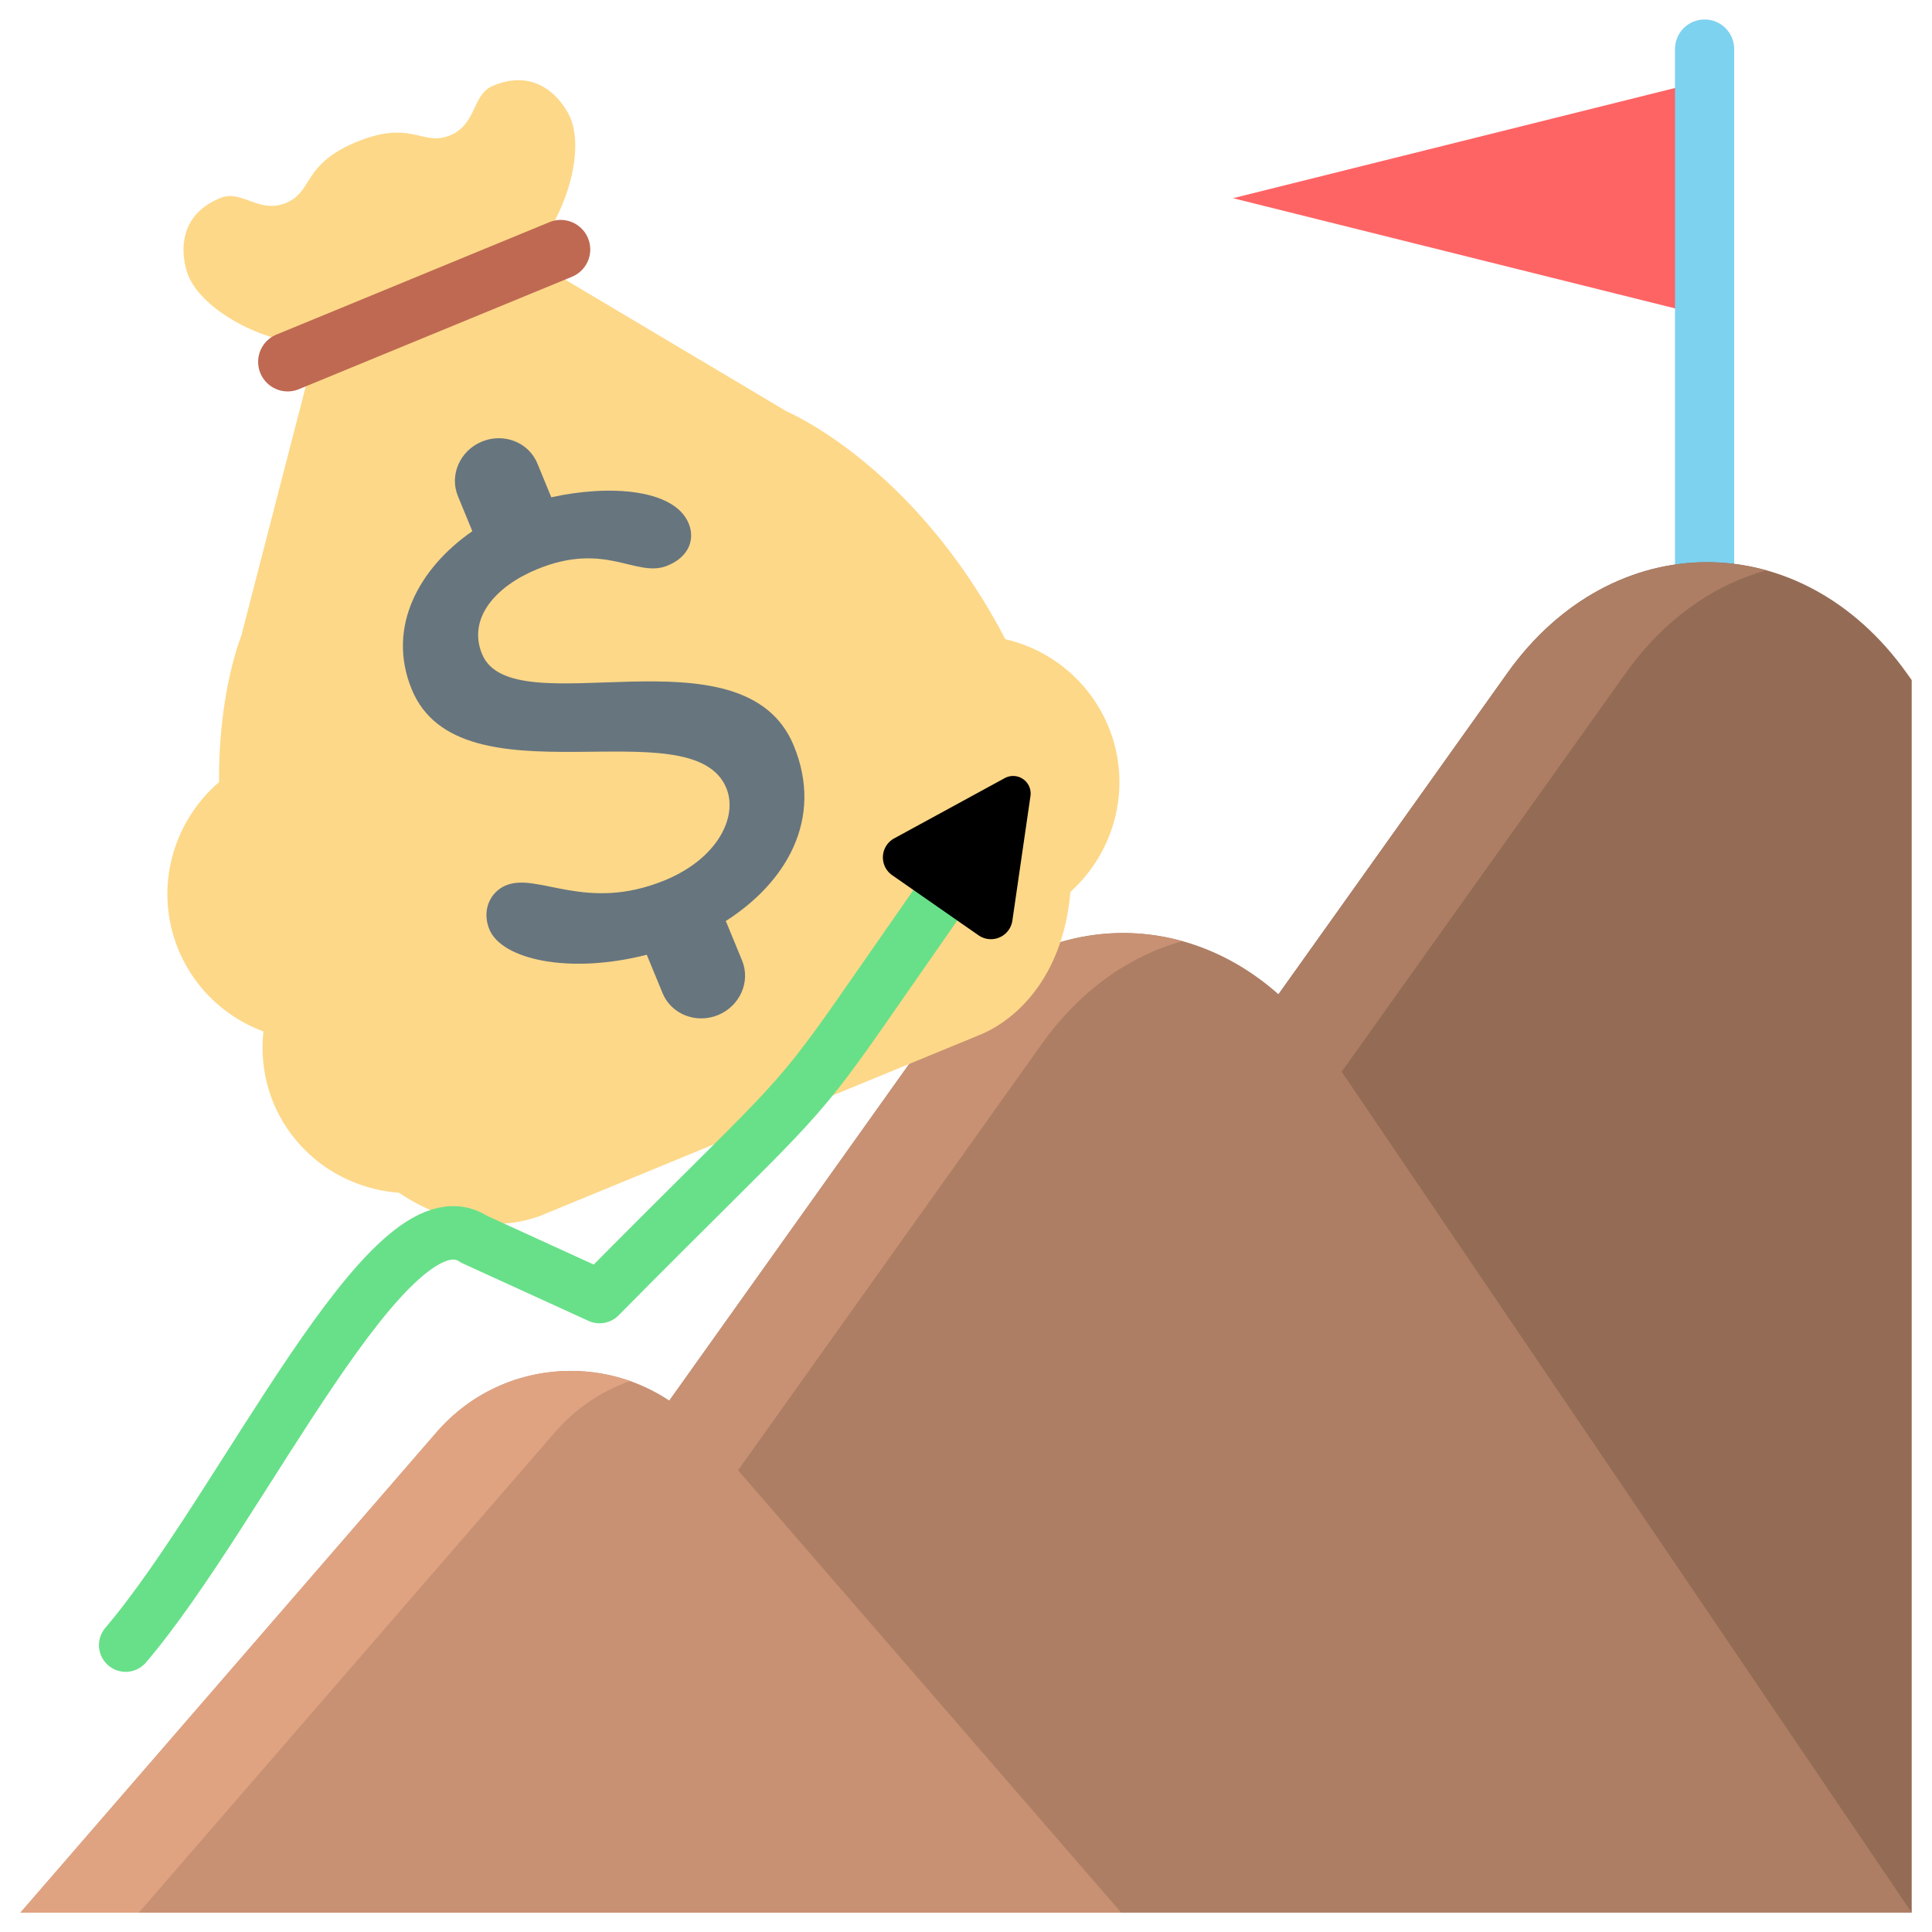
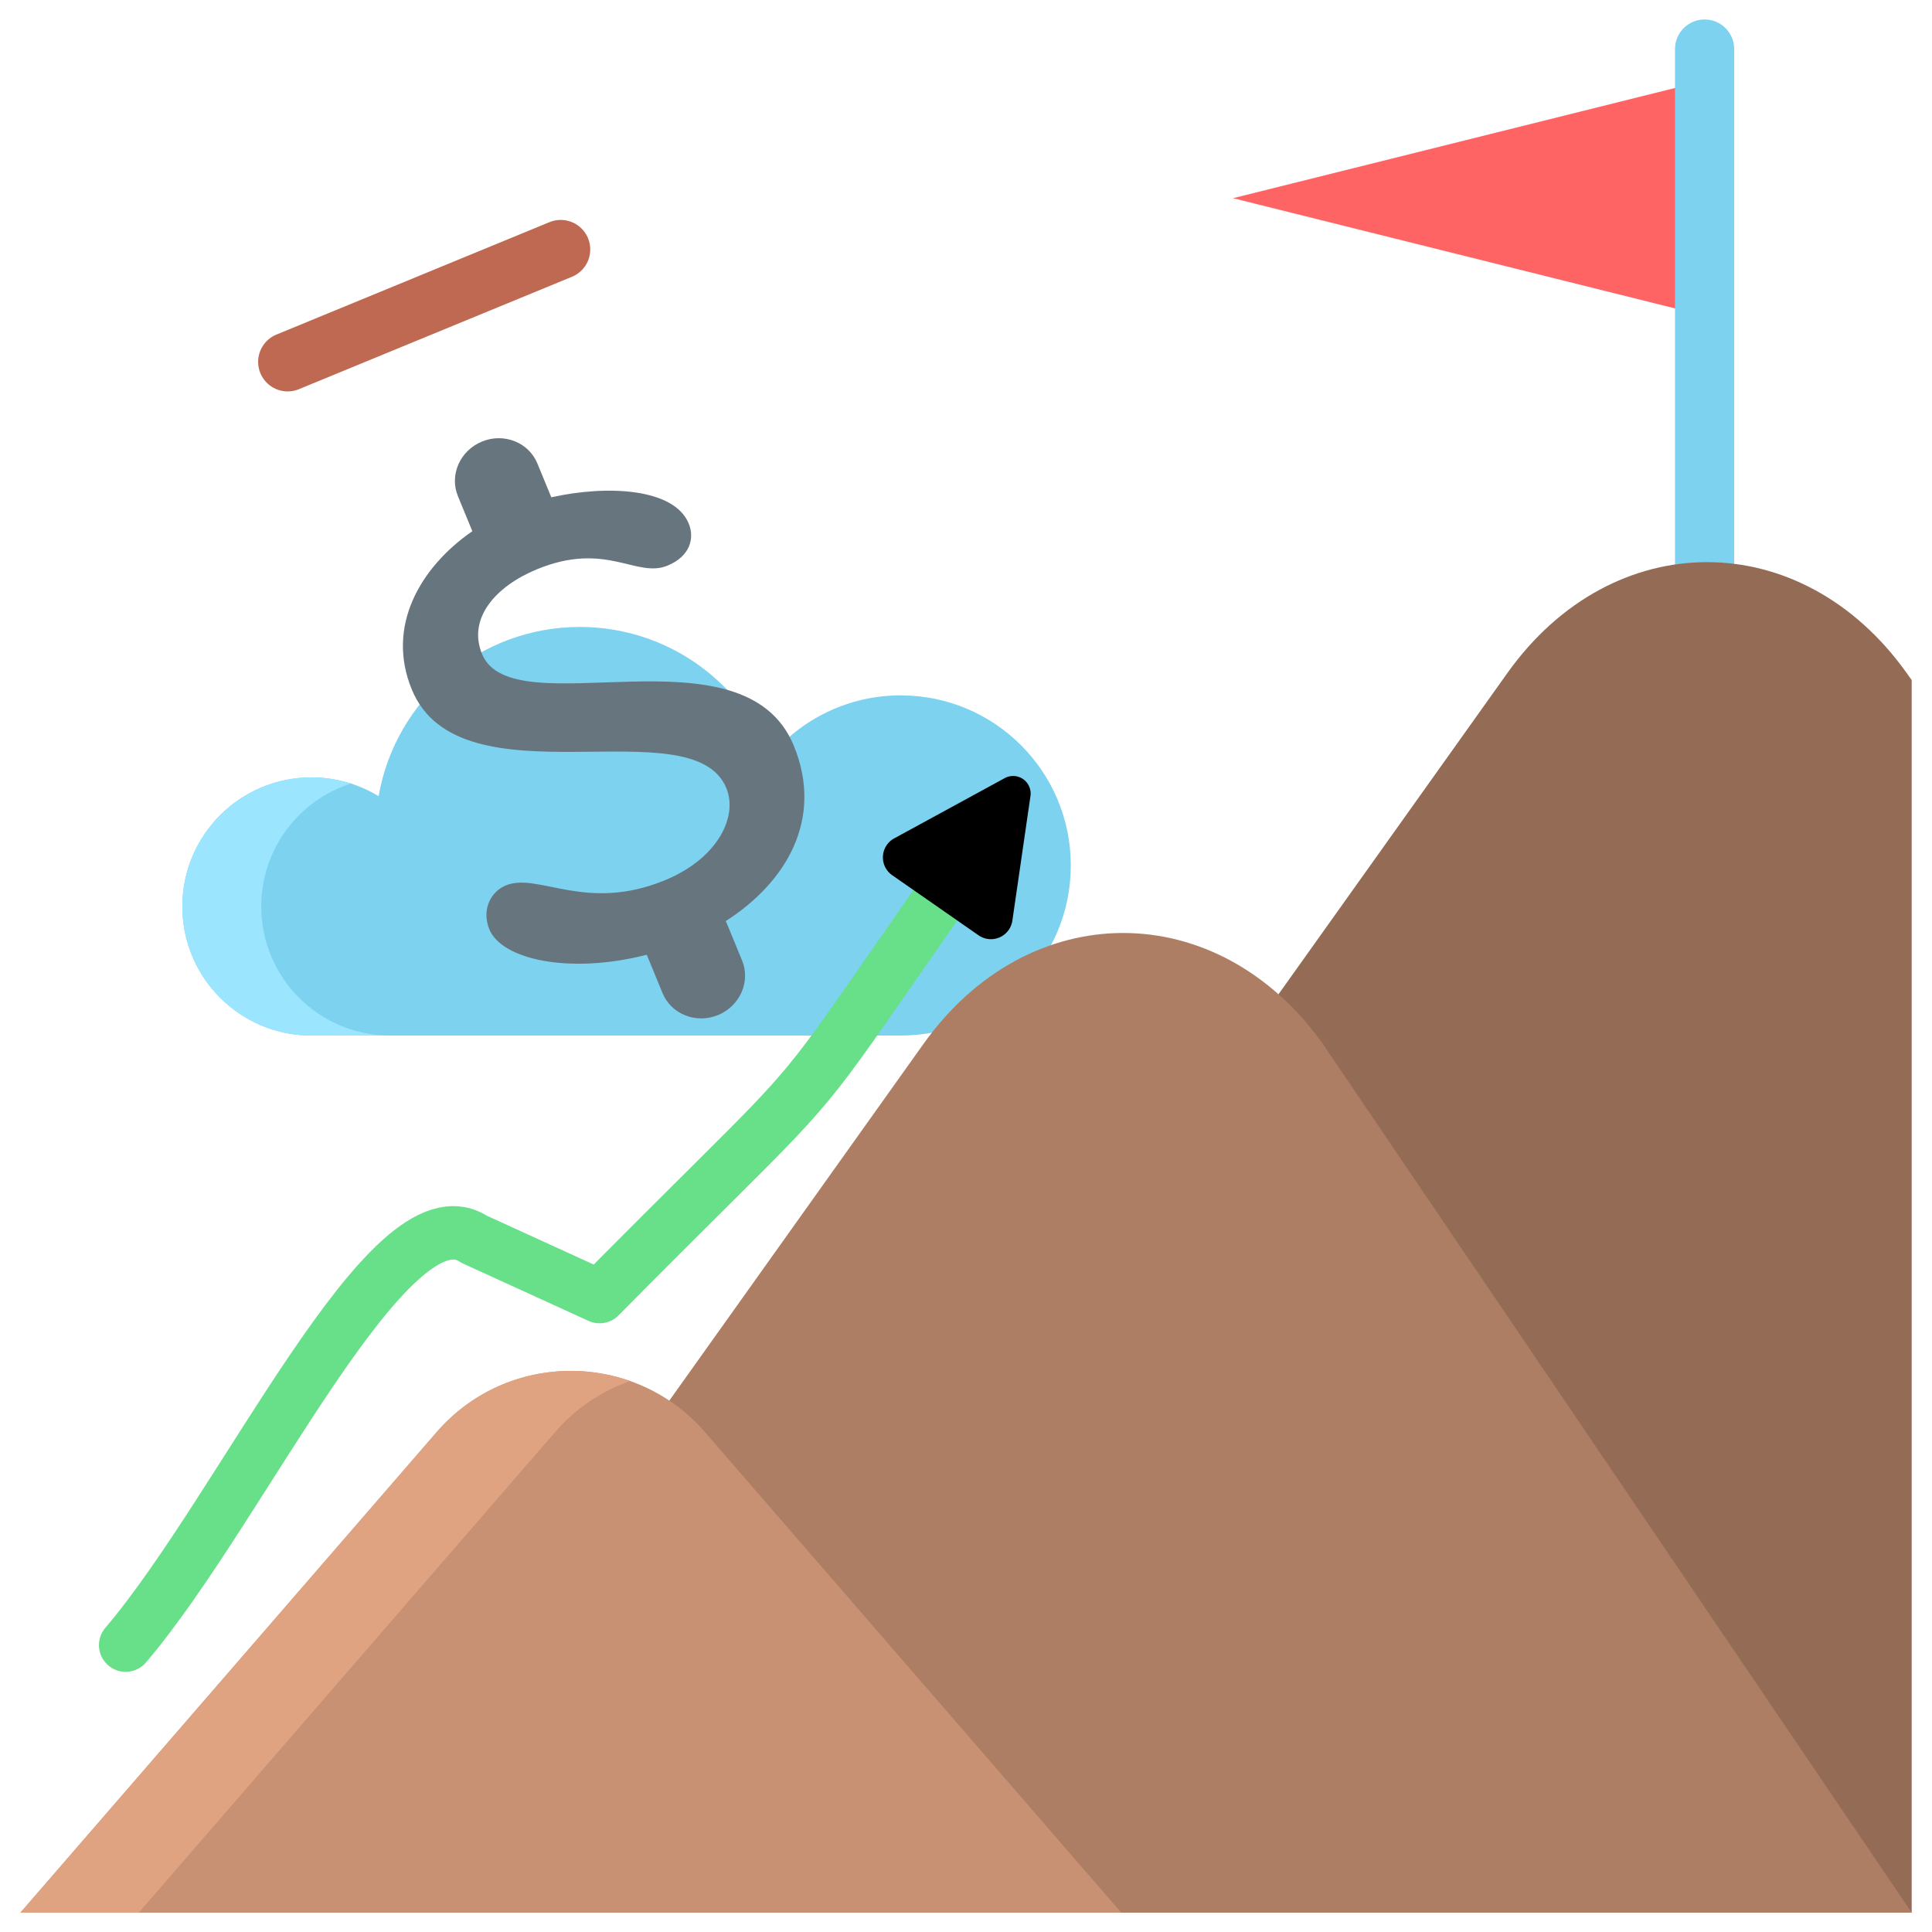
<svg xmlns="http://www.w3.org/2000/svg" width="1080" height="1080" viewBox="0 0 1080 1080" version="1.1" id="svg1" xml:space="preserve">
  <defs id="defs1">
    <marker style="overflow:visible" id="RoundedArrow" refX="0" refY="0" orient="auto" markerWidth="14.001" markerHeight="14.001" viewBox="0 0 1 1" preserveAspectRatio="xMidYMid" markerUnits="userSpaceOnUse">
      <path transform="scale(0.7)" d="m -0.211,-4.106 6.422,3.211 a 1,1 90 0 1 0,1.789 L -0.211,4.106 A 1.236,1.236 31.717 0 1 -2,3 v -6 a 1.236,1.236 148.283 0 1 1.789,-1.106 z" style="fill:context-stroke;fill-rule:evenodd;stroke:none" id="path12" />
    </marker>
  </defs>
  <g id="layer1">
    <g id="g1" transform="matrix(2.067,0,0,2.067,10.884,10.884)">
      <path style="fill:#7dd2f0" d="m 238.326,182.793 c -14.207,0 -26.907,6.444 -35.345,16.564 -8.064,-20.526 -28.042,-35.064 -51.429,-35.064 -27.28,0 -49.927,19.777 -54.424,45.773 -5.293,-3.233 -11.513,-5.097 -18.169,-5.097 -19.283,0 -34.913,15.632 -34.913,34.913 0,19.283 15.632,34.913 34.913,34.913 h 159.369 c 25.406,0 46.002,-20.596 46.002,-46.002 -0.002,-25.403 -20.598,-46 -46.004,-46 z" id="path1" />
      <path style="fill:#9ce5ff" d="m 65.383,239.884 c 0,-15.552 10.17,-28.722 24.22,-33.238 -3.359,-1.075 -6.93,-1.675 -10.646,-1.675 -19.283,0 -34.913,15.631 -34.913,34.913 0,19.282 15.632,34.913 34.913,34.913 h 21.339 c -19.282,0 -34.913,-15.63 -34.913,-34.913 z" id="path2" />
      <polygon style="fill:#ff6465" points="328.197,48.334 455.731,16.537 455.731,80.131 " id="polygon2" />
      <path style="fill:#7dd2f0" d="m 455.731,181.26 c -4.419,0 -8.002,-3.583 -8.002,-8.002 V 8.002 c 0,-4.419 3.583,-8.002 8.002,-8.002 4.419,0 8.002,3.583 8.002,8.002 v 165.256 c 0,4.419 -3.583,8.002 -8.002,8.002 z" id="path3" />
      <path style="fill:#946c55" d="m 511.742,178.659 -1.366,-1.917 c -28.482,-39.974 -79.492,-39.974 -107.975,0 L 290.618,333.629 511.743,512 Z" id="path4" />
      <g id="g6">
-         <path style="fill:#ad7e64" d="M 322.626,333.629 434.41,176.742 c 10.391,-14.583 23.784,-23.82 37.983,-27.763 -24.723,-6.866 -51.9,2.372 -69.991,27.763 L 290.618,333.629 469.066,512 Z" id="path5" />
        <path style="fill:#ad7e64" d="m 352.469,277.034 c -28.482,-39.974 -79.492,-39.974 -107.975,0 L 77.078,511.999 h 434.664 z" id="path6" />
      </g>
      <g id="g8">
-         <path style="fill:#c89173" d="m 314.486,249.271 c -24.723,-6.866 -51.9,2.372 -69.991,27.763 L 77.078,512 h 32.008 L 276.502,277.034 c 10.392,-14.583 23.784,-23.821 37.984,-27.763 z" id="path7" />
        <path style="fill:#c89173" d="m 185.408,382.062 c -19.149,-22.106 -53.445,-22.106 -72.594,0 L 0.257,511.999 h 297.71 z" id="path8" />
      </g>
      <path style="fill:#e0a381" d="m 165.115,368.228 c -17.905,-6.303 -38.842,-1.703 -52.301,13.835 L 0.257,512 H 32.265 L 144.823,382.062 c 5.69,-6.569 12.723,-11.169 20.292,-13.834 z" id="path9" />
    </g>
    <g id="g2" transform="matrix(15.263,-6.284,6.284,15.263,-75.309,192.408)">
-       <path fill="#fdd888" d="M 31.898,23.938 C 31.3,17.32 28,14 28,14 L 22,6 H 14 L 8,14 C 8,14 6.581,15.433 5.433,18.275 3.444,18.935 2,20.789 2,23 A 4.97,4.97 0 0 0 3.609,26.655 4.943,4.943 0 0 0 3,29 c 0,1.958 1.136,3.636 2.775,4.456 C 7.058,35.378 8.772,36 10,36 h 16 c 1.379,0 3.373,-0.779 4.678,-3.31 C 32.609,31.999 34,30.17 34,28 A 4.988,4.988 0 0 0 31.898,23.938 Z M 18,6 C 18.55,6 19.058,5.842 19.5,5.584 19.943,5.842 20.451,6 21,6 22.657,6 25,3.656 25,2 25,2 25,0 23,0 22.212,0 22,1 21,1 20,1 20,0 18,0 16,0 16,1 15,1 14,1 13.789,0 13,0 11,0 11,2 11,2 11,3.656 13.344,6 15,6 15.549,6 16.057,5.842 16.5,5.584 16.943,5.842 17.451,6 18,6 Z" id="path1-3" />
      <path fill="#bf6952" d="M 24,6 A 1,1 0 0 1 23,7 H 13 a 1,1 0 0 1 0,-2 h 10 a 1,1 0 0 1 1,1 z" id="path2-6" />
      <path fill="#67757f" d="m 23.901,24.542 c 0,-4.477 -8.581,-4.185 -8.581,-6.886 0,-1.308 1.301,-1.947 2.811,-1.947 2.538,0 2.99,1.569 4.139,1.569 0.813,0 1.205,-0.493 1.205,-1.046 0,-1.284 -2.024,-2.256 -3.965,-2.592 V 12.4 C 19.51,11.627 18.86,11 18.056,11 17.251,11 16.6,11.627 16.6,12.4 v 1.283 c -2.116,0.463 -3.937,1.875 -3.937,4.176 0,4.299 8.579,4.125 8.579,7.145 0,1.047 -1.178,2.093 -3.111,2.093 -2.901,0 -3.867,-1.889 -5.045,-1.889 -0.574,0 -1.087,0.464 -1.087,1.164 0,1.113 1.938,2.451 4.603,2.824 l -0.001,0.01 v 1.398 c 0,0.772 0.652,1.4 1.456,1.4 0.804,0 1.455,-0.628 1.455,-1.4 v -1.398 c 0,-0.017 -0.008,-0.03 -0.009,-0.045 2.398,-0.43 4.398,-1.932 4.398,-4.619 z" id="path3-7" />
    </g>
    <path style="fill:none;fill-opacity:1;stroke:#68e089;stroke-width:29.858;stroke-linecap:round;stroke-linejoin:round;stroke-dasharray:none;stroke-opacity:1;marker-end:url(#RoundedArrow);paint-order:stroke markers fill" d="M 70.247,919.641 C 135.515,843.041 217.903,661.481 265.013,692.748 l 70.162,32.05 C 440.7,618.101 441.318,623.262 482.285,564.357 l 51.787,-74.407" id="path11" />
  </g>
</svg>